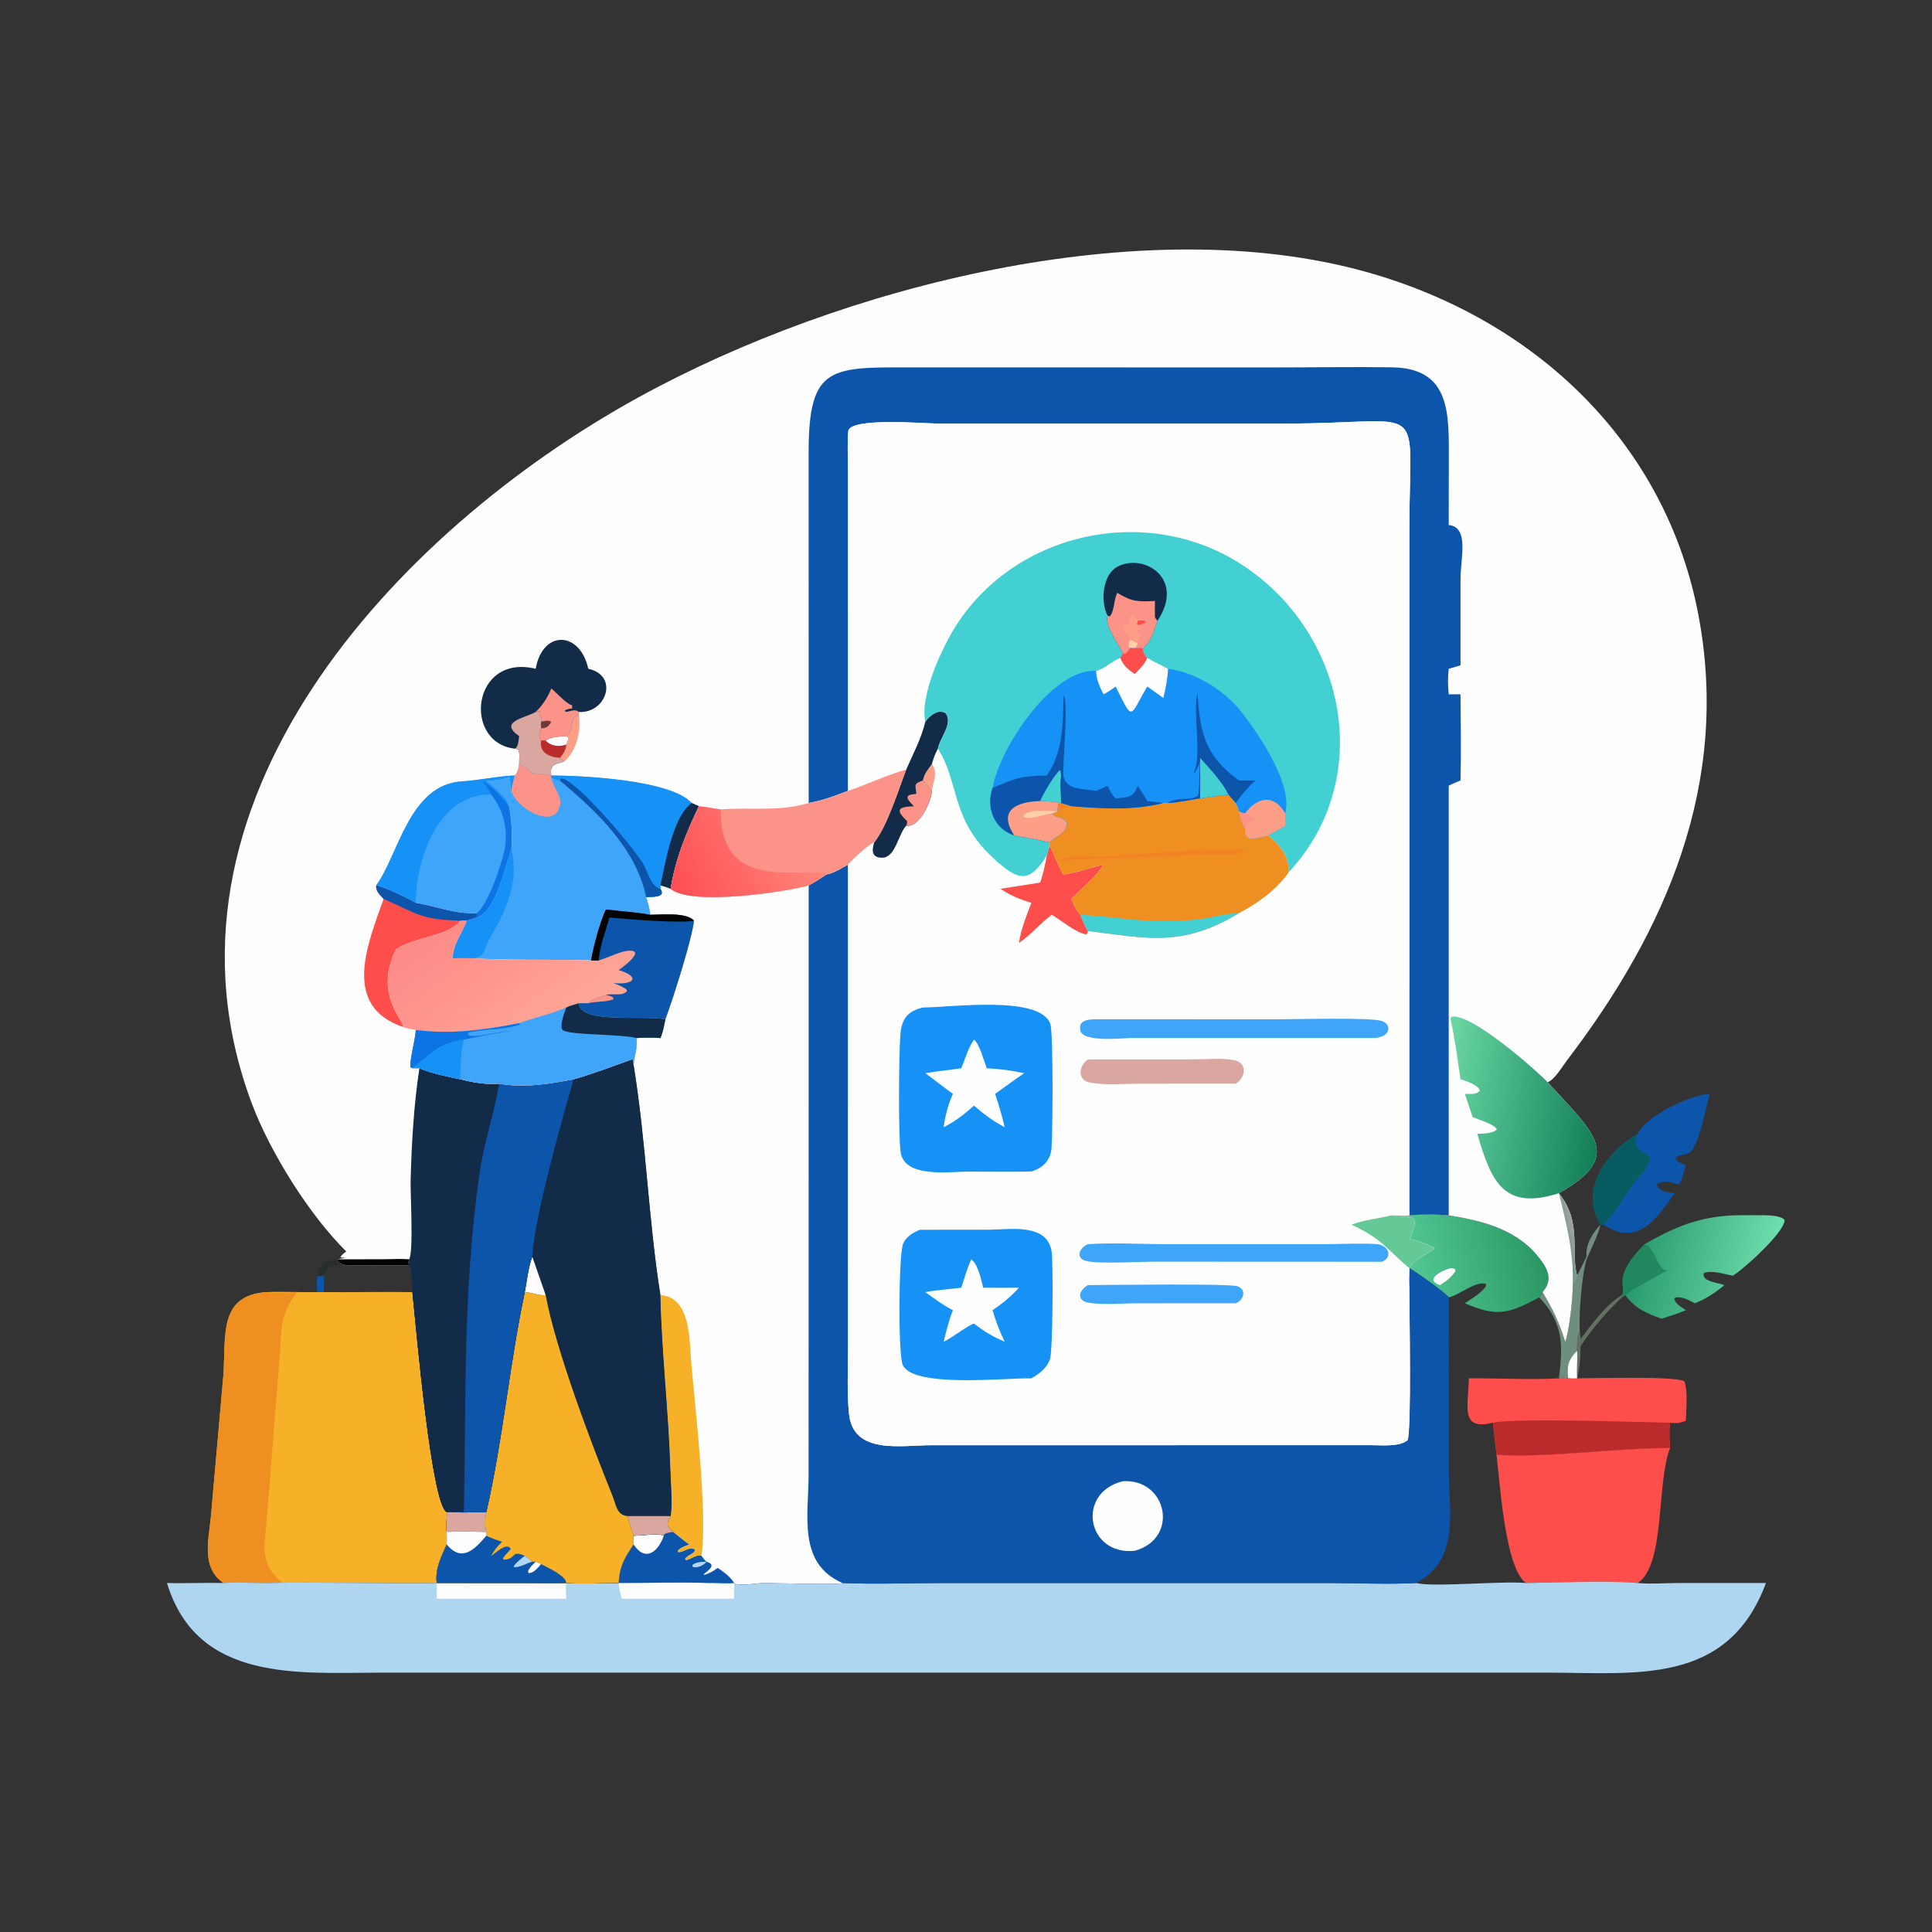
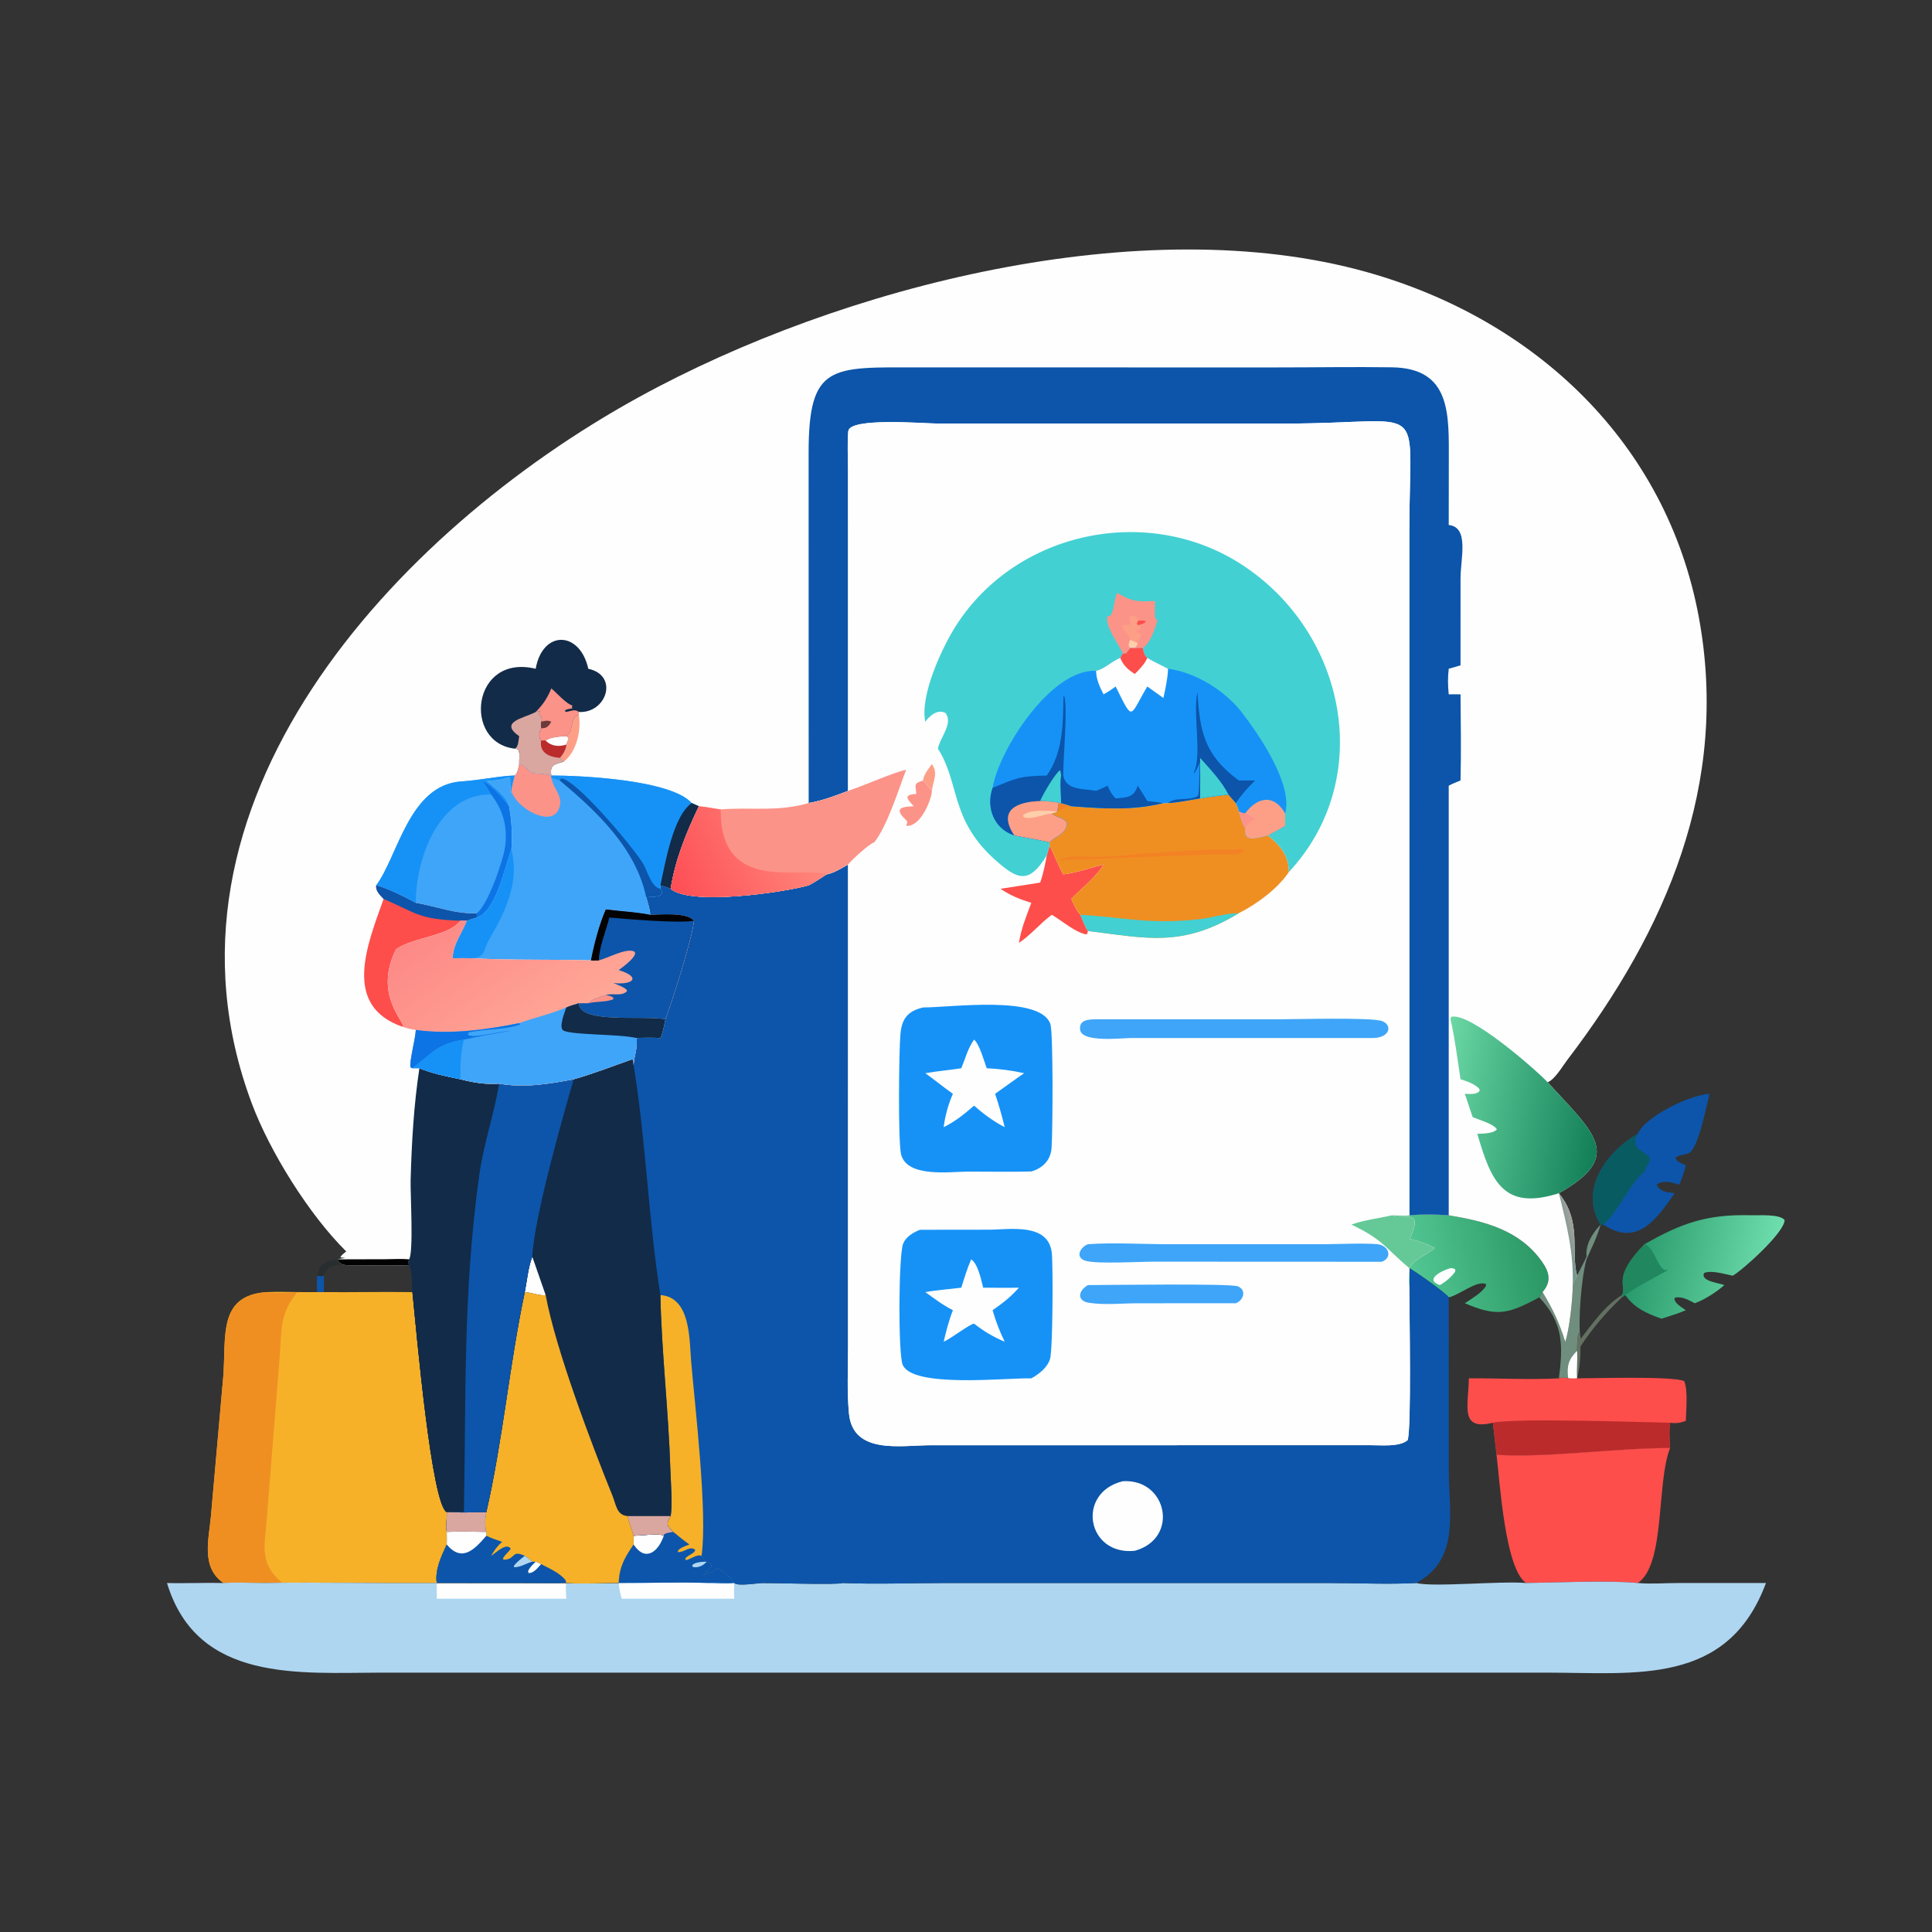
<svg xmlns="http://www.w3.org/2000/svg" width="2177" height="2177">
  <rect width="100%" height="100%" fill="#333333" stroke="none" />
  <path fill="#0C55AA" transform="scale(4.252 4.252)" d="M84.069 338.073C84.747 338.189 85.15 338.267 85.827 338.073C85.849 339.524 85.852 340.971 85.827 342.422L84.069 342.422C83.897 340.928 83.946 339.569 84.069 338.073Z" />
  <path fill="#6F8E7E" transform="scale(4.252 4.252)" d="M424.167 324.529L424.167 324.529C423.334 327.659 421.751 330.765 420.445 333.737L420.445 333.02C420.116 329.75 422.024 326.797 424.167 324.529Z" />
  <path fill="#282E30" transform="scale(4.252 4.252)" d="M89.642 333.737L89.642 333.737L89.5 334.128C90.28 334.917 90.549 335.121 91.752 335.282C88.894 335.269 86.794 334.988 85.827 338.073C85.15 338.267 84.747 338.189 84.069 338.073C84.549 334.773 86.542 334.013 89.642 333.737Z" />
  <path fill="#637062" transform="scale(4.252 4.252)" d="M418.853 354.831C422.12 350.624 425.253 346.066 429.822 343.192L429.822 343.811C425.638 347.741 422.013 351.992 418.853 356.792C418.835 359.785 418.69 362.363 417.936 365.27L417.936 365.27C417.759 362.823 418.108 360.407 417.936 357.983L417.936 356.792C418.043 355.825 417.936 353.786 418.492 353.072L418.47 354.501L418.853 354.831Z" />
  <path fill="#6F8E7E" transform="scale(4.252 4.252)" d="M420.445 333.02L420.445 333.737C419.19 337.977 418.08 350.131 418.853 354.831L418.47 354.501L418.492 353.072C417.936 353.786 418.043 355.825 417.936 356.792L417.936 357.983C418.108 360.407 417.759 362.823 417.936 365.27C417.147 365.376 416.371 365.304 415.578 365.27C414.635 365.084 414.048 365.01 413.116 365.27C414.185 356.808 414.468 350.749 407.917 343.811L408.779 342.422C411.417 346.713 413.32 350.738 414.793 355.57C415.87 352.741 416.844 343.818 416.775 340.559C417.112 339.716 417.546 338.895 417.936 338.073C418.74 336.371 419.666 334.74 420.445 333.02Z" />
  <path fill="#FEFEFE" transform="scale(4.252 4.252)" d="M415.578 365.27C415.232 362.063 415.543 360.384 417.936 357.983C418.108 360.407 417.759 362.823 417.936 365.27C417.147 365.376 416.371 365.304 415.578 365.27Z" />
  <path fill="#0C55AA" transform="scale(4.252 4.252)" d="M434.033 300.478C435.773 296.05 447.702 290.147 453.043 289.871C452.225 293.045 450.174 303.825 447.773 305.447C446.675 306.189 445.134 305.836 444.078 306.798C444.109 307.862 445.933 308.401 446.766 308.812C446.293 310.587 445.786 312.266 445.018 313.941C442.935 313.344 440.907 312.589 438.983 313.941C440.207 316.007 441.596 315.882 443.79 316.215C439.298 322.619 434.061 330.69 424.94 324.529L424.167 324.529L424.167 324.529C418.35 315.374 425.775 305.132 434.033 300.478Z" />
  <path fill="#095B62" transform="scale(4.252 4.252)" d="M424.167 324.529C418.35 315.374 425.775 305.132 434.033 300.478C431.352 305.227 437.764 305.26 437.214 307.449C436.961 308.458 436.096 309.342 435.818 310.45C431.651 313.967 428.919 321.022 424.94 324.529L424.167 324.529L424.167 324.529Z" />
  <defs>
    <linearGradient id="gradient_0" gradientUnits="userSpaceOnUse" x1="434.074" y1="331.111" x2="469.018" y2="338.677">
      <stop offset="0" stop-color="#2A9B6C" />
      <stop offset="1" stop-color="#6FDEAE" />
    </linearGradient>
  </defs>
  <path fill="url(#gradient_0)" transform="scale(4.252 4.252)" d="M435.818 329.722C445.598 324.097 452.578 321.716 464.062 322.058C466.034 322.117 471.542 321.655 472.936 323.31C472.984 326.568 461.729 336.664 459.183 338.073C457.178 337.685 453.464 336.516 451.58 337.367C450.606 339.57 455.652 339.996 456.956 340.559C454.841 342.435 451.808 344.372 449.151 345.373C447.398 344.493 446.058 343.629 444.043 343.819L443.709 344.175C443.882 345.493 445.762 346.506 446.766 347.21C444.676 348.115 442.471 348.767 440.307 349.473C436.445 348.077 433.143 346.691 430.715 343.192L429.822 343.811L429.822 343.192C431.325 340.943 426.904 338.78 435.818 329.722Z" />
  <path fill="#20875F" transform="scale(4.252 4.252)" d="M435.818 329.722C438.419 330.341 439.695 337.436 441.748 336.497L442.029 336.584L441.599 336.816C439.292 338.074 432.205 341.874 430.715 343.192L429.822 343.811L429.822 343.192C431.325 340.943 426.904 338.78 435.818 329.722Z" />
  <path fill="#FD4E4B" transform="scale(4.252 4.252)" d="M413.116 365.27C414.048 365.01 414.635 365.084 415.578 365.27C416.371 365.304 417.147 365.376 417.936 365.27L417.936 365.27C422.235 365.268 443.915 364.632 446.351 366.03C447.355 368.556 446.824 373.733 446.766 376.534C445.313 377.092 444.121 377.266 442.578 377.034C442.284 379.301 442.43 381.468 442.578 383.74C428.278 383.715 409.923 386.404 396.594 385.543L395.626 377.034C386.734 379.257 389.157 372.482 389.26 365.27C397.172 365.198 405.227 365.701 413.116 365.27Z" />
  <path fill="#BB2B2C" transform="scale(4.252 4.252)" d="M395.626 377.034C401.962 375.717 435.039 376.912 442.578 377.034C442.284 379.301 442.43 381.468 442.578 383.74C428.278 383.715 409.923 386.404 396.594 385.543L395.626 377.034Z" />
  <path fill="#FD4E4B" transform="scale(4.252 4.252)" d="M396.594 385.543C409.923 386.404 428.278 383.715 442.578 383.74C438.919 392.967 441.407 414.548 434.033 419.51C425.773 418.744 412.956 419.413 404.433 419.51C398.836 415.819 397.46 392.54 396.594 385.543Z" />
  <defs>
    <linearGradient id="gradient_1" gradientUnits="userSpaceOnUse" x1="408.168" y1="330.094" x2="374.372" y2="337.458">
      <stop offset="0" stop-color="#2B9764" />
      <stop offset="1" stop-color="#52C793" />
    </linearGradient>
  </defs>
  <path fill="url(#gradient_1)" transform="scale(4.252 4.252)" d="M373.48 322.057C377.014 321.773 380.387 321.809 383.922 322.057C393.469 323.643 402.606 325.926 408.57 334.241C410.649 337.141 411.203 339.658 408.779 342.422L407.917 343.811L407.73 343.91C399.509 348.311 396.635 348.958 388.191 345.373C390.068 344.104 392.522 342.746 393.784 340.84L393.804 340.3C391.459 339.149 386.534 343.328 383.922 343.811C383.159 342.643 375.163 337.002 373.48 336.075C374.604 333.733 378.249 332.486 380.231 330.732C378.076 329.579 375.824 328.913 373.48 328.279C373.942 327.492 374.287 326.764 374.546 325.886L374.657 325.502C376.016 320.911 371.606 323.108 368.908 322.057C370.42 321.992 371.998 322.383 373.48 322.057Z" />
  <path fill="#FEFEFE" transform="scale(4.252 4.252)" d="M384.396 336.075C384.964 336.071 385.195 336.101 385.667 336.424L385.622 337.002C384.649 338.425 383.072 339.704 381.581 340.559C377.168 339.035 382.522 336.523 384.396 336.075Z" />
  <path fill="#F6B129" transform="scale(4.252 4.252)" d="M91.752 335.282C97.284 335.284 102.863 335.44 108.39 335.282C109.291 336.281 109.192 340.881 109.3 342.422C110.432 353.663 114.375 398.615 118.391 400.725C118.494 402.472 118.122 404.265 118.391 405.976C118.408 407.082 118.455 408.196 118.391 409.302C116.923 412.53 115.262 415.84 115.746 419.51C100.316 419.664 84.863 419.237 69.437 419.51C66.07 419.471 62.592 419.284 59.236 419.51C53.206 415.423 55.339 407.931 55.892 401.866L59.177 364.662C59.963 354.236 57.733 343.4 70.476 342.422C74.981 342.217 79.552 342.508 84.069 342.422L85.827 342.422C85.852 340.971 85.849 339.524 85.827 338.073C86.794 334.988 88.894 335.269 91.752 335.282ZM91.752 335.282C88.894 335.269 86.794 334.988 85.827 338.073C85.849 339.524 85.852 340.971 85.827 342.422C93.649 342.491 101.482 342.295 109.3 342.422C109.192 340.881 109.291 336.281 108.39 335.282C102.863 335.44 97.284 335.284 91.752 335.282Z" />
  <path fill="#EF8F22" transform="scale(4.252 4.252)" d="M59.236 419.51C53.206 415.423 55.339 407.931 55.892 401.866L59.177 364.662C59.963 354.236 57.733 343.4 70.476 342.422C73.364 342.811 75.899 342.544 78.783 342.422C74.119 348.152 74.667 352.302 74.137 359.362L70.725 402.187C70.201 409.6 68.511 414.221 74.855 419.51C73.048 419.431 71.24 419.301 69.437 419.51C66.07 419.471 62.592 419.284 59.236 419.51Z" />
  <path fill="#AED6F1" transform="scale(4.252 4.252)" d="M178.456 405.976C179.859 407.109 181.247 408.266 182.724 409.302C181.623 409.726 180.528 410.038 179.686 410.9L179.681 411.283C181.361 411.459 182.837 409.457 184.263 410.744C184.007 411.839 182.167 412.07 181.578 413.133L181.84 413.422C183.092 413.179 184.75 411.755 185.914 412.31C186.323 412.893 186.694 413.393 187.236 413.868L187.236 413.868C189.903 414.653 187.968 415.976 186.487 417.184L186.614 417.338C188.072 416.964 189.005 416.356 190.21 415.494C191.897 416.664 193.462 417.736 194.576 419.51C195.488 420.419 200.59 419.547 201.988 419.525C204.924 419.479 222.108 420.035 223.276 419.51C232.212 419.866 241.296 419.507 250.247 419.506L352.396 419.511C359.96 419.513 367.757 419.906 375.299 419.51C379.903 420.678 397.59 418.917 404.433 419.51C412.956 419.413 425.773 418.744 434.033 419.51C437.485 419.833 441.307 419.509 444.798 419.509L467.994 419.51C457.855 446.798 433.437 443.261 409.988 443.263L100.99 443.26C79.438 443.282 52.247 445.972 44.259 419.51C49.247 419.641 54.243 419.386 59.236 419.51C62.592 419.284 66.07 419.471 69.437 419.51C84.863 419.237 100.316 419.664 115.746 419.51L115.746 419.51L138.487 419.523C142.335 419.525 146.224 419.664 150.066 419.51L150.066 419.51C154.653 419.817 159.354 419.498 163.956 419.51L163.956 419.51C164.119 415.208 165.54 412.755 167.914 409.302L167.914 406.992C169.498 406.952 175.064 406.256 175.907 406.992L175.939 406.688C176.607 406.152 177.625 406.11 178.456 405.976Z" />
  <path fill="#FEFEFE" transform="scale(4.252 4.252)" d="M163.956 419.51C171.897 419.534 179.935 419.234 187.865 419.51C190.1 419.886 192.331 419.698 194.576 419.51C194.527 420.906 194.497 422.274 194.576 423.67L164.771 423.67C164.391 422.281 164.048 420.956 163.956 419.51L163.956 419.51Z" />
  <path fill="#FEFEFE" transform="scale(4.252 4.252)" d="M115.746 419.51L138.487 419.523C142.335 419.525 146.224 419.664 150.066 419.51L150.066 419.51C149.82 420.749 150.038 422.388 150.066 423.67L115.746 423.67L115.746 419.51Z" />
  <path fill="#0C55AA" transform="scale(4.252 4.252)" d="M178.456 405.976C179.859 407.109 181.247 408.266 182.724 409.302C181.623 409.726 180.528 410.038 179.686 410.9L179.681 411.283C181.361 411.459 182.837 409.457 184.263 410.744C184.007 411.839 182.167 412.07 181.578 413.133L181.84 413.422C183.092 413.179 184.75 411.755 185.914 412.31C186.323 412.893 186.694 413.393 187.236 413.868L187.236 413.868C189.903 414.653 187.968 415.976 186.487 417.184L186.614 417.338C188.072 416.964 189.005 416.356 190.21 415.494C191.897 416.664 193.462 417.736 194.576 419.51C192.339 419.732 190.103 419.386 187.865 419.51C179.935 419.234 171.897 419.534 163.956 419.51C164.119 415.208 165.54 412.755 167.914 409.302L167.914 406.992C169.498 406.952 175.064 406.256 175.907 406.992L175.939 406.688C176.607 406.152 177.625 406.11 178.456 405.976Z" />
  <path fill="#AED6F1" transform="scale(4.252 4.252)" d="M187.236 413.868C186.46 414.908 184.862 415.601 183.587 415.241L183.452 414.756C184.284 413.946 186.116 413.875 187.236 413.868L187.236 413.868Z" />
  <path fill="#FEFEFE" transform="scale(4.252 4.252)" d="M167.914 406.992C169.498 406.952 175.064 406.256 175.907 406.992C174.525 411.069 171.12 414.146 167.914 409.302L167.914 406.992Z" />
  <path fill="#0C55AA" transform="scale(4.252 4.252)" d="M219.043 231.72C221.022 231.354 222.992 230.07 224.742 229.104L224.738 357.101C224.739 362.872 224.428 368.858 224.987 374.603C226.055 385.588 238.825 382.996 246.594 382.999L363.251 382.987C366.01 382.971 370.936 383.499 373.042 381.639C374.078 378.45 373.48 347.084 373.48 341.241C373.585 339.536 373.494 337.785 373.48 336.075C375.163 337.002 383.159 342.643 383.922 343.811L383.936 389.512C383.942 400.603 387.03 413.268 375.299 419.51C367.757 419.906 359.96 419.513 352.396 419.511L250.247 419.506C241.296 419.507 232.212 419.866 223.276 419.51C222.108 420.035 204.924 419.479 201.988 419.525C200.59 419.547 195.488 420.419 194.576 419.51C193.462 417.736 191.897 416.664 190.21 415.494C189.005 416.356 188.072 416.964 186.614 417.338L186.487 417.184C187.968 415.976 189.903 414.653 187.236 413.868L187.236 413.868C186.694 413.393 186.323 412.893 185.914 412.31C184.75 411.755 183.092 413.179 181.84 413.422L181.578 413.133C182.167 412.07 184.007 411.839 184.263 410.744C182.837 409.457 181.361 411.459 179.681 411.283L179.686 410.9C180.528 410.038 181.623 409.726 182.724 409.302C181.247 408.266 179.859 407.109 178.456 405.976C177.625 406.11 176.607 406.152 175.939 406.688L175.907 406.992C175.064 406.256 169.498 406.952 167.914 406.992L167.914 409.302C165.54 412.755 164.119 415.208 163.956 419.51L163.956 419.51C159.354 419.498 154.653 419.817 150.066 419.51L150.066 419.51C146.224 419.664 142.335 419.525 138.487 419.523L115.746 419.51L115.746 419.51C115.262 415.84 116.923 412.53 118.391 409.302C118.455 408.196 118.408 407.082 118.391 405.976C118.122 404.265 118.494 402.472 118.391 400.725C114.375 398.615 110.432 353.663 109.3 342.422C109.192 340.881 109.291 336.281 108.39 335.282C108.235 334.668 108.235 334.352 108.39 333.737C109.646 332.187 108.725 316.168 108.816 312.822C109.086 302.878 109.648 292.934 111.14 283.091C114.648 284.532 118.303 285.247 122.002 286.017C125.562 286.914 128.605 287.437 132.27 287.183C138.879 288.338 145.51 287.287 152.025 286.017C157.348 284.512 162.386 282.521 167.595 280.698C167.974 281.172 167.878 281.694 167.914 282.289C168.031 279.704 168.984 278.122 168.703 275.083C170.837 274.96 172.871 274.937 175.008 275.083C175.712 273.52 175.988 271.789 176.325 270.118C178.348 264.695 183.359 248.99 183.903 243.999C181.93 241.694 175.168 242.441 172.319 242.426C172.222 240.857 171.675 239.272 171.249 237.76C172.897 237.562 176.557 237.981 175.008 235.535L175.008 234.616C175.911 234.886 176.884 235.108 177.727 235.535C183.011 240.104 207.908 236.45 214.304 234.616C215.942 233.778 217.489 232.707 219.043 231.72Z" />
  <path fill="#FEFEFE" transform="scale(4.252 4.252)" d="M297.551 392.531C309.311 391.803 312.622 407.664 300.744 410.968C288.018 412.318 285.077 395.592 297.551 392.531Z" />
-   <path fill="#FEFEFE" transform="scale(4.252 4.252)" d="M177.727 235.535C183.011 240.104 207.908 236.45 214.304 234.616L214.285 390.929C214.28 401.522 211.314 414.325 223.276 419.51C222.108 420.035 204.924 419.479 201.988 419.525C200.59 419.547 195.488 420.419 194.576 419.51C193.462 417.736 191.897 416.664 190.21 415.494C189.005 416.356 188.072 416.964 186.614 417.338L186.487 417.184C187.968 415.976 189.903 414.653 187.236 413.868L187.236 413.868C186.694 413.393 186.323 412.893 185.914 412.31C184.75 411.755 183.092 413.179 181.84 413.422L181.578 413.133C182.167 412.07 184.007 411.839 184.263 410.744C182.837 409.457 181.361 411.459 179.681 411.283L179.686 410.9C180.528 410.038 181.623 409.726 182.724 409.302C181.247 408.266 179.859 407.109 178.456 405.976C176.686 404.375 176.447 403.832 177.727 401.768C178.267 398.758 177.743 392.566 177.643 389.278C177.176 373.956 175.302 358.182 175.008 343.192C171.846 323.338 171.225 302.661 167.914 282.289C168.031 279.704 168.984 278.122 168.703 275.083C170.837 274.96 172.871 274.937 175.008 275.083C175.712 273.52 175.988 271.789 176.325 270.118C178.348 264.695 183.359 248.99 183.903 243.999C181.93 241.694 175.168 242.441 172.319 242.426C172.222 240.857 171.675 239.272 171.249 237.76C172.897 237.562 176.557 237.981 175.008 235.535L175.008 234.616C175.911 234.886 176.884 235.108 177.727 235.535Z" />
  <path fill="#F6B129" transform="scale(4.252 4.252)" d="M175.008 343.192C183.095 343.783 182.671 355.026 183.156 360.76C184.164 372.658 187.55 401.14 185.914 412.31C184.75 411.755 183.092 413.179 181.84 413.422L181.578 413.133C182.167 412.07 184.007 411.839 184.263 410.744C182.837 409.457 181.361 411.459 179.681 411.283L179.686 410.9C180.528 410.038 181.623 409.726 182.724 409.302C181.247 408.266 179.859 407.109 178.456 405.976C176.686 404.375 176.447 403.832 177.727 401.768C178.267 398.758 177.743 392.566 177.643 389.278C177.176 373.956 175.302 358.182 175.008 343.192Z" />
  <path fill="#122B48" transform="scale(4.252 4.252)" d="M152.025 286.017C157.348 284.512 162.386 282.521 167.595 280.698C167.974 281.172 167.878 281.694 167.914 282.289C171.225 302.661 171.846 323.338 175.008 343.192C175.302 358.182 177.176 373.956 177.643 389.278C177.743 392.566 178.267 398.758 177.727 401.768C176.447 403.832 176.686 404.375 178.456 405.976C177.625 406.11 176.607 406.152 175.939 406.688L175.907 406.992C175.064 406.256 169.498 406.952 167.914 406.992L167.914 409.302C165.54 412.755 164.119 415.208 163.956 419.51L163.956 419.51C159.354 419.498 154.653 419.817 150.066 419.51L150.066 419.51C146.224 419.664 142.335 419.525 138.487 419.523L115.746 419.51L115.746 419.51C115.262 415.84 116.923 412.53 118.391 409.302C118.455 408.196 118.408 407.082 118.391 405.976C118.122 404.265 118.494 402.472 118.391 400.725C114.375 398.615 110.432 353.663 109.3 342.422C109.192 340.881 109.291 336.281 108.39 335.282C108.235 334.668 108.235 334.352 108.39 333.737C109.646 332.187 108.725 316.168 108.816 312.822C109.086 302.878 109.648 292.934 111.14 283.091C114.648 284.532 118.303 285.247 122.002 286.017C125.562 286.914 128.605 287.437 132.27 287.183C138.879 288.338 145.51 287.287 152.025 286.017Z" />
  <path fill="#FEFEFE" transform="scale(4.252 4.252)" d="M141.06 333.02L144.6 343.192C143.147 343.493 140.734 342.464 139.063 342.422C139.653 339.463 139.968 335.797 141.06 333.02Z" />
  <path fill="#DAA6A0" transform="scale(4.252 4.252)" d="M166.317 401.768L177.727 401.768C176.447 403.832 176.686 404.375 178.456 405.976C177.625 406.11 176.607 406.152 175.939 406.688L175.907 406.992C175.064 406.256 169.498 406.952 167.914 406.992C167.327 405.26 166.755 403.544 166.317 401.768Z" />
  <path fill="#F6B129" transform="scale(4.252 4.252)" d="M128.879 400.725C133.282 381.461 134.989 361.713 139.063 342.422C140.734 342.464 143.147 343.493 144.6 343.192C147.231 357.564 156.894 383.028 162.303 396.362C163.266 398.737 163.412 401.555 166.317 401.768C166.755 403.544 167.327 405.26 167.914 406.992L167.914 409.302C165.54 412.755 164.119 415.208 163.956 419.51L163.956 419.51C159.354 419.498 154.653 419.817 150.066 419.51L150.066 419.51C146.224 419.664 142.335 419.525 138.487 419.523L115.746 419.51L115.746 419.51C115.262 415.84 116.923 412.53 118.391 409.302C118.455 408.196 118.408 407.082 118.391 405.976C118.122 404.265 118.494 402.472 118.391 400.725L119.962 400.725C122.923 400.913 125.912 400.721 128.879 400.725Z" />
  <path fill="#0C55AA" transform="scale(4.252 4.252)" d="M118.391 400.725L119.962 400.725C122.923 400.913 125.912 400.721 128.879 400.725C128.534 402.595 128.441 404.089 128.879 405.976L128.879 406.992C130.236 407.645 131.66 408.11 133.081 408.601C131.822 409.674 130.965 410.883 130.146 412.31C131.287 411.632 134.235 408.625 135.335 410.423C135.121 411.123 131.656 413.794 134.294 413.257C136.629 412.781 135.754 410.776 139.063 412.31C139.733 412.822 140.416 413.324 141.06 413.868L141.959 413.868L143.385 414.498C145.62 415.673 148.238 416.763 149.871 418.741L150.066 419.51C146.224 419.664 142.335 419.525 138.487 419.523L115.746 419.51L115.746 419.51C115.262 415.84 116.923 412.53 118.391 409.302C118.455 408.196 118.408 407.082 118.391 405.976C118.122 404.265 118.494 402.472 118.391 400.725Z" />
  <path fill="#FEFEFE" transform="scale(4.252 4.252)" d="M141.959 413.868L143.385 414.498C142.59 415.406 141.407 416.99 140.045 416.854L139.951 416.365C140.371 415.328 141.181 414.645 141.959 413.868Z" />
  <path fill="#AED6F1" transform="scale(4.252 4.252)" d="M139.063 412.31C139.733 412.822 140.416 413.324 141.06 413.868C139.527 414.245 137.756 415.449 136.195 415.308L136.186 414.973C136.972 413.904 138.037 413.137 139.063 412.31Z" />
  <path fill="#FEFEFE" transform="scale(4.252 4.252)" d="M118.391 405.976C121.876 405.766 125.389 405.913 128.879 405.976L128.879 406.992C125.674 410.737 122.37 414.087 118.391 409.302C118.455 408.196 118.408 407.082 118.391 405.976Z" />
  <path fill="#DAA6A0" transform="scale(4.252 4.252)" d="M118.391 400.725L119.962 400.725C122.923 400.913 125.912 400.721 128.879 400.725C128.534 402.595 128.441 404.089 128.879 405.976C125.389 405.913 121.876 405.766 118.391 405.976C118.122 404.265 118.494 402.472 118.391 400.725Z" />
  <path fill="#122B48" transform="scale(4.252 4.252)" d="M111.14 283.091C114.648 284.532 118.303 285.247 122.002 286.017C125.562 286.914 128.605 287.437 132.27 287.183C138.879 288.338 145.51 287.287 152.025 286.017C149.116 296.094 141.55 322.649 141.06 333.02C139.968 335.797 139.653 339.463 139.063 342.422C134.989 361.713 133.282 381.461 128.879 400.725C125.912 400.721 122.923 400.913 119.962 400.725L118.391 400.725C114.375 398.615 110.432 353.663 109.3 342.422C109.192 340.881 109.291 336.281 108.39 335.282C108.235 334.668 108.235 334.352 108.39 333.737C109.646 332.187 108.725 316.168 108.816 312.822C109.086 302.878 109.648 292.934 111.14 283.091Z" />
  <path fill="#0C55AA" transform="scale(4.252 4.252)" d="M132.27 287.183C138.879 288.338 145.51 287.287 152.025 286.017C149.116 296.094 141.55 322.649 141.06 333.02C139.968 335.797 139.653 339.463 139.063 342.422C134.989 361.713 133.282 381.461 128.879 400.725C125.912 400.721 122.923 400.913 119.962 400.725C120.938 400.614 121.952 400.697 122.933 400.725C123.537 369.923 122.656 342.576 127.016 311.381C128.153 303.248 130.814 295.641 132.195 287.631L132.27 287.183Z" />
  <path fill="#FEFEFE" transform="scale(4.252 4.252)" d="M91.752 331.638C81.836 321.838 71.494 305.139 66.745 292.46C37.103 213.324 104.776 140.731 169.197 105.301C223.148 75.629 303.056 55.511 362.202 72.1C406.936 84.647 441.652 117.445 450.186 163.476C458.39 207.723 441.579 246.511 415.354 280.876C414.109 282.508 412.004 286.132 410.138 286.804C422.287 300.182 430.668 306.311 413.116 316.215C419.331 323.932 416.166 331.252 417.936 338.073C417.546 338.895 417.112 339.716 416.775 340.559C416.844 343.818 415.87 352.741 414.793 355.57C413.32 350.738 411.417 346.713 408.779 342.422C411.203 339.658 410.649 337.141 408.57 334.241C402.606 325.926 393.469 323.643 383.922 322.057C380.387 321.809 377.014 321.773 373.48 322.057C371.998 322.383 370.42 321.992 368.908 322.057C371.606 323.108 376.016 320.911 374.657 325.502L374.546 325.886C374.287 326.764 373.942 327.492 373.48 328.279C375.824 328.913 378.076 329.579 380.231 330.732C378.249 332.486 374.604 333.733 373.48 336.075C373.494 337.785 373.585 339.536 373.48 341.241C373.48 347.084 374.078 378.45 373.042 381.639C370.936 383.499 366.01 382.971 363.251 382.987L246.594 382.999C238.825 382.996 226.055 385.588 224.987 374.603C224.428 368.858 224.739 362.872 224.738 357.101L224.742 229.104C222.992 230.07 221.022 231.354 219.043 231.72C217.489 232.707 215.942 233.778 214.304 234.616C207.908 236.45 183.011 240.104 177.727 235.535C176.884 235.108 175.911 234.886 175.008 234.616L175.008 235.535C176.557 237.981 172.897 237.562 171.249 237.76C171.675 239.272 172.222 240.857 172.319 242.426C175.168 242.441 181.93 241.694 183.903 243.999C183.359 248.99 178.348 264.695 176.325 270.118C175.988 271.789 175.712 273.52 175.008 275.083C172.871 274.937 170.837 274.96 168.703 275.083C168.984 278.122 168.031 279.704 167.914 282.289C167.878 281.694 167.974 281.172 167.595 280.698C162.386 282.521 157.348 284.512 152.025 286.017C145.51 287.287 138.879 288.338 132.27 287.183C128.605 287.437 125.562 286.914 122.002 286.017C118.303 285.247 114.648 284.532 111.14 283.091C109.648 292.934 109.086 302.878 108.816 312.822C108.725 316.168 109.646 332.187 108.39 333.737C108.235 334.352 108.235 334.668 108.39 335.282C102.863 335.44 97.284 335.284 91.752 335.282C90.549 335.121 90.28 334.917 89.5 334.128L89.642 333.737L89.642 333.737C90.277 333.494 90.851 333.456 91.52 333.383L90.226 333.201C90.35 332.671 91.316 332.02 91.752 331.638Z" />
  <path fill="#FD9F87" transform="scale(4.252 4.252)" d="M153.4 189.377C154.056 193.529 152.883 199.12 149.41 201.866L148.344 200.84C149.205 199.923 150.011 198.583 150.066 197.308L150.686 195.648C150.274 195.072 150.08 195.209 149.41 195.092C151.661 194.776 151.24 192.614 151.896 190.857L152.025 190.521L152.101 190.157L153.4 189.377Z" />
  <path fill="#030203" transform="scale(4.252 4.252)" d="M89.642 333.737L102.16 333.704C104.198 333.699 106.369 333.533 108.39 333.737C108.235 334.352 108.235 334.668 108.39 335.282C102.863 335.44 97.284 335.284 91.752 335.282C90.549 335.121 90.28 334.917 89.5 334.128L89.642 333.737Z" />
  <defs>
    <linearGradient id="gradient_2" gradientUnits="userSpaceOnUse" x1="414.973" y1="328.18" x2="416.888" y2="327.736">
      <stop offset="0" stop-color="#73968E" />
      <stop offset="1" stop-color="#9CA09B" />
    </linearGradient>
  </defs>
  <path fill="url(#gradient_2)" transform="scale(4.252 4.252)" d="M413.116 316.215L413.116 316.215C419.331 323.932 416.166 331.252 417.936 338.073C417.546 338.895 417.112 339.716 416.775 340.559C417.111 332.071 415.135 324.357 413.116 316.215Z" />
  <path fill="#FD4E4B" transform="scale(4.252 4.252)" d="M99.702 234.616C101.975 235.041 107.967 237.986 110.197 239.258C115.532 240.165 120.869 242.323 126.351 242L126.351 243.156C125.471 243.427 124.576 243.675 123.714 243.999L122.002 243.999C118.752 248.189 109.87 248.211 104.937 251.561C98.896 263.729 107.414 270.758 106.81 272.153C90.566 266.614 97.298 250.485 101.656 238.23C100.723 237.19 99.475 236.147 99.702 234.616Z" />
  <path fill="#0C55AA" transform="scale(4.252 4.252)" d="M99.702 234.616C101.975 235.041 107.967 237.986 110.197 239.258C115.532 240.165 120.869 242.323 126.351 242L126.351 243.156C125.471 243.427 124.576 243.675 123.714 243.999L122.002 243.999C111.241 243.646 110.585 242.125 102.118 238.428L101.656 238.23C100.723 237.19 99.475 236.147 99.702 234.616Z" />
  <path fill="#122B48" transform="scale(4.252 4.252)" d="M141.959 177.227C143.801 166.865 153.69 167.154 155.901 177.227C164.106 179.002 160.711 189.101 153.4 188.678L153.4 189.377L152.101 190.157L152.025 190.521L151.896 190.857C151.24 192.614 151.661 194.776 149.41 195.092C150.08 195.209 150.274 195.072 150.686 195.648L150.066 197.308C150.011 198.583 149.205 199.923 148.344 200.84L149.41 201.866C146.925 202.52 145.63 202.694 146.107 205.522C144.431 205.12 142.775 205.043 141.06 204.95C139.971 204.282 138.784 202.733 137.586 202.492C137.519 201.259 137.906 199.681 137.287 198.571L136.421 198.4C122.587 196.845 124.969 173.126 141.959 177.227Z" />
  <path fill="#FC9388" transform="scale(4.252 4.252)" d="M146.107 182.435C147.488 183.582 150.086 186.556 151.698 186.971L151.516 187.487L151.852 187.648L151.679 187.716L151.546 187.55L151.585 187.73C150.929 187.856 150.144 187.892 149.641 188.364L149.955 188.647C151.194 188.561 152.28 187.77 153.4 188.678L153.4 189.377L152.101 190.157L152.025 190.521L151.896 190.857C151.24 192.614 151.661 194.776 149.41 195.092C147.809 195.287 145.991 195.347 144.6 196.241L143.385 196.241C142.603 195.051 142.94 194.311 143.385 193.012C143.325 192.399 143.336 191.864 143.385 191.254C144.141 189.932 142.095 189.349 143.256 188.363L141.959 188.678C143.906 186.751 145.079 184.937 146.107 182.435Z" />
  <path fill="#6D3A3A" transform="scale(4.252 4.252)" d="M143.385 191.254C144.428 191.023 145.089 190.814 146.107 191.254C145.296 192.602 144.922 192.962 143.385 193.012C143.325 192.399 143.336 191.864 143.385 191.254Z" />
  <path fill="#DAA6A0" transform="scale(4.252 4.252)" d="M141.959 188.678L143.256 188.363C142.095 189.349 144.141 189.932 143.385 191.254C143.336 191.864 143.325 192.399 143.385 193.012C142.94 194.311 142.603 195.051 143.385 196.241L144.6 196.241C145.991 195.347 147.809 195.287 149.41 195.092C150.08 195.209 150.274 195.072 150.686 195.648L150.066 197.308C150.011 198.583 149.205 199.923 148.344 200.84L149.41 201.866C146.925 202.52 145.63 202.694 146.107 205.522C144.431 205.12 142.775 205.043 141.06 204.95C139.971 204.282 138.784 202.733 137.586 202.492C137.519 201.259 137.906 199.681 137.287 198.571L136.421 198.4C137.442 197.961 137.395 196.031 137.586 195.092C132.182 191.362 138.628 190.353 141.575 188.874L141.959 188.678Z" />
  <path fill="#BB2B2C" transform="scale(4.252 4.252)" d="M149.41 195.092C150.08 195.209 150.274 195.072 150.686 195.648L150.066 197.308C150.011 198.583 149.205 199.923 148.344 200.84C145.441 200.592 142.93 199.48 143.385 196.241L144.6 196.241C145.991 195.347 147.809 195.287 149.41 195.092Z" />
  <path fill="#FEFEFE" transform="scale(4.252 4.252)" d="M149.41 195.092C150.08 195.209 150.274 195.072 150.686 195.648L150.066 197.308C148.132 197.97 146.066 197.781 144.6 196.241C145.991 195.347 147.809 195.287 149.41 195.092Z" />
  <path fill="#3FA5F8" transform="scale(4.252 4.252)" d="M99.702 234.616C105.485 226.919 108.381 207.937 122.338 207.082C126.966 206.798 132.892 205.554 136.421 205.522C136.079 206.871 135.72 208.208 135.516 209.587L135.478 209.957C135.434 210.426 135.429 210.238 135.477 210.618L135.601 210.582L135.451 211.385C134.689 202.846 136.9 207.196 128.879 206.827C130.749 208.522 134.442 211.068 134.911 213.664C135.545 217.276 135.853 221.405 135.516 225.08C133.88 229.544 131.369 241.705 126.351 243.156L126.351 242C120.869 242.323 115.532 240.165 110.197 239.258C107.967 237.986 101.975 235.041 99.702 234.616Z" />
  <path fill="#0D74E5" transform="scale(4.252 4.252)" d="M127.76 206.827C130.468 208.255 133.075 211.219 134.911 213.664C135.545 217.276 135.853 221.405 135.516 225.08C133.88 229.544 131.369 241.705 126.351 243.156L126.351 242C129.27 239.917 133.403 227.936 133.875 224.244C134.537 219.064 133.322 214.663 130.146 210.551C129.395 209.272 128.607 208.045 127.76 206.827Z" />
  <path fill="#1692F7" transform="scale(4.252 4.252)" d="M99.702 234.616C105.485 226.919 108.381 207.937 122.338 207.082C126.966 206.798 132.892 205.554 136.421 205.522C136.079 206.871 135.72 208.208 135.516 209.587L135.478 209.957C135.434 210.426 135.429 210.238 135.477 210.618L135.601 210.582L135.451 211.385C134.689 202.846 136.9 207.196 128.879 206.827C130.749 208.522 134.442 211.068 134.911 213.664C133.075 211.219 130.468 208.255 127.76 206.827C128.607 208.045 129.395 209.272 130.146 210.551C116.166 210.225 110.113 227.953 110.197 239.258C107.967 237.986 101.975 235.041 99.702 234.616Z" />
  <defs>
    <linearGradient id="gradient_3" gradientUnits="userSpaceOnUse" x1="423.954" y1="298.545" x2="381.392" y2="291.224">
      <stop offset="0" stop-color="#127F58" />
      <stop offset="1" stop-color="#69D6A3" />
    </linearGradient>
  </defs>
  <path fill="url(#gradient_3)" transform="scale(4.252 4.252)" d="M384.396 270.118L384.576 269.471C389.532 268.116 407.01 283.508 410.138 286.804C422.287 300.182 430.668 306.311 413.116 316.215L413.116 316.215L412.631 316.364C398.383 320.717 395.134 312.985 391.499 300.478C393.002 300.387 395.622 300.449 396.69 299.291C395.798 297.788 391.95 296.787 390.258 296.03L388.191 289.871C389.488 289.876 391.354 290.209 392.162 288.989L391.919 288.402C390.418 287.09 388.914 286.608 387.049 286.017C386.218 280.666 385.614 275.417 384.396 270.118Z" />
  <path fill="#3FA5F8" transform="scale(4.252 4.252)" d="M137.586 202.492C138.784 202.733 139.971 204.282 141.06 204.95C142.775 205.043 144.431 205.12 146.107 205.522L146.107 205.522C153.784 205.513 177.814 206.628 183.293 212.815L185.212 213.664C181.78 220.851 179.017 227.625 177.727 235.535C176.884 235.108 175.911 234.886 175.008 234.616L175.008 235.535C176.557 237.981 172.897 237.562 171.249 237.76C171.675 239.272 172.222 240.857 172.319 242.426C168.432 241.67 164.472 241.502 160.551 241.007C158.88 244.688 157.331 250.564 156.613 254.502C146.056 254.202 135.692 254.523 124.913 253.946C123.26 253.911 121.616 253.912 119.962 253.946C120.136 250.084 122.214 247.764 123.587 244.321L123.714 243.999C124.576 243.675 125.471 243.427 126.351 243.156C131.369 241.705 133.88 229.544 135.516 225.08C135.853 221.405 135.545 217.276 134.911 213.664C134.442 211.068 130.749 208.522 128.879 206.827C136.9 207.196 134.689 202.846 135.451 211.385L135.601 210.582L135.477 210.618C135.429 210.238 135.434 210.426 135.478 209.957L135.516 209.587C135.72 208.208 136.079 206.871 136.421 205.522C137.222 204.748 137.349 203.538 137.586 202.492Z" />
  <path fill="#FC9388" transform="scale(4.252 4.252)" d="M137.586 202.492C138.784 202.733 139.971 204.282 141.06 204.95C142.775 205.043 144.431 205.12 146.107 205.522L146.107 205.522L146.107 206.106C146.669 209.299 149.739 211.276 147.903 214.782C145.629 219.126 136.714 214.026 135.516 209.587C135.72 208.208 136.079 206.871 136.421 205.522C137.222 204.748 137.349 203.538 137.586 202.492Z" />
  <path fill="#1692F7" transform="scale(4.252 4.252)" d="M135.516 225.08C137.721 233.615 134.043 241.482 129.774 248.706C127.894 251.887 128.818 253.787 124.913 253.946C123.26 253.911 121.616 253.912 119.962 253.946C120.136 250.084 122.214 247.764 123.587 244.321L123.714 243.999C124.576 243.675 125.471 243.427 126.351 243.156C131.369 241.705 133.88 229.544 135.516 225.08Z" />
  <path fill="#1692F7" transform="scale(4.252 4.252)" d="M146.107 205.522C153.784 205.513 177.814 206.628 183.293 212.815L185.212 213.664C181.78 220.851 179.017 227.625 177.727 235.535C176.884 235.108 175.911 234.886 175.008 234.616L175.008 235.535C176.557 237.981 172.897 237.562 171.249 237.76C168.548 224.798 158.121 214.962 148.344 206.827C147.584 206.726 146.828 206.374 146.107 206.106L146.107 205.522Z" />
  <path fill="#122B48" transform="scale(4.252 4.252)" d="M183.293 212.815L185.212 213.664C181.78 220.851 179.017 227.625 177.727 235.535C176.884 235.108 175.911 234.886 175.008 234.616C176.314 228.724 178.317 216.361 183.293 212.815Z" />
  <path fill="#0C55AA" transform="scale(4.252 4.252)" d="M148.344 206.827L148.707 206.274C152.518 206.475 166.885 223.401 170.266 228.603C171.476 230.465 172.52 235.115 175.008 235.535C176.557 237.981 172.897 237.562 171.249 237.76C168.548 224.798 158.121 214.962 148.344 206.827Z" />
  <defs>
    <linearGradient id="gradient_4" gradientUnits="userSpaceOnUse" x1="121.743" y1="240.016" x2="146.877" y2="275.564">
      <stop offset="0" stop-color="#FD8986" />
      <stop offset="1" stop-color="#FFA897" />
    </linearGradient>
  </defs>
  <path fill="url(#gradient_4)" transform="scale(4.252 4.252)" d="M160.551 241.007C164.472 241.502 168.432 241.67 172.319 242.426C175.168 242.441 181.93 241.694 183.903 243.999C183.359 248.99 178.348 264.695 176.325 270.118C175.988 271.789 175.712 273.52 175.008 275.083C172.871 274.937 170.837 274.96 168.703 275.083C168.984 278.122 168.031 279.704 167.914 282.289C167.878 281.694 167.974 281.172 167.595 280.698C162.386 282.521 157.348 284.512 152.025 286.017C145.51 287.287 138.879 288.338 132.27 287.183C128.605 287.437 125.562 286.914 122.002 286.017C118.303 285.247 114.648 284.532 111.14 283.091L109.3 283.091L108.776 282.836C108.458 281.267 110.111 275.314 110.197 272.948C109.013 272.77 107.942 272.566 106.81 272.153C107.414 270.758 98.896 263.729 104.937 251.561C109.87 248.211 118.752 248.189 122.002 243.999L123.714 243.999L123.587 244.321C122.214 247.764 120.136 250.084 119.962 253.946C121.616 253.912 123.26 253.911 124.913 253.946C135.692 254.523 146.056 254.202 156.613 254.502C157.331 250.564 158.88 244.688 160.551 241.007Z" />
  <path fill="#0C55AA" transform="scale(4.252 4.252)" d="M160.551 241.007C164.472 241.502 168.432 241.67 172.319 242.426C175.168 242.441 181.93 241.694 183.903 243.999C183.359 248.99 178.348 264.695 176.325 270.118C170.176 269.024 153.489 271.384 153.4 265.873L155.901 265.873C156.757 264.746 159.201 264.2 160.551 263.718C162.394 263.057 164.575 264.173 166.142 262.698L166.068 262.29C165.069 261.443 163.755 261.02 162.557 260.517C167.987 261.078 169.888 258.885 163.956 257.077C164.693 256.574 169.912 252.769 167.815 252.055C165.709 251.338 160.945 253.923 158.706 254.502C158.009 254.531 157.308 254.589 156.613 254.502C157.331 250.564 158.88 244.688 160.551 241.007Z" />
  <path fill="#FC9388" transform="scale(4.252 4.252)" d="M155.901 265.873C156.757 264.746 159.201 264.2 160.551 263.718C161.307 263.861 162.029 263.9 162.59 264.477L162.446 264.861C160.402 265.621 158.043 265.312 155.901 265.873Z" />
  <path fill="#030203" transform="scale(4.252 4.252)" d="M160.551 241.007C164.472 241.502 168.432 241.67 172.319 242.426C175.168 242.441 181.93 241.694 183.903 243.999C179.875 244.745 166.141 243.557 161.484 243.156C160.672 246.403 158.691 251.299 158.706 254.502C158.009 254.531 157.308 254.589 156.613 254.502C157.331 250.564 158.88 244.688 160.551 241.007Z" />
  <path fill="#3FA5F8" transform="scale(4.252 4.252)" d="M150.066 266.991C151.111 266.497 152.296 266.213 153.4 265.873C153.489 271.384 170.176 269.024 176.325 270.118C175.988 271.789 175.712 273.52 175.008 275.083C172.871 274.937 170.837 274.96 168.703 275.083C168.984 278.122 168.031 279.704 167.914 282.289C167.878 281.694 167.974 281.172 167.595 280.698C162.386 282.521 157.348 284.512 152.025 286.017C145.51 287.287 138.879 288.338 132.27 287.183C128.605 287.437 125.562 286.914 122.002 286.017C118.303 285.247 114.648 284.532 111.14 283.091L109.3 283.091L108.776 282.836C108.458 281.267 110.111 275.314 110.197 272.948C119.13 274.19 128.791 272.943 137.586 271.139C141.749 269.619 145.692 268.841 150.066 266.991Z" />
  <path fill="#0D74E5" transform="scale(4.252 4.252)" d="M110.197 272.948C119.13 274.19 128.791 272.943 137.586 271.139L137.869 271.487C133.554 273.06 128.44 272.569 123.969 273.679L124.392 273.981L123.887 274.021C124.637 275.518 131.93 273.305 135.266 273.203C131.145 273.865 127.01 274.619 122.933 275.512C115.808 276.692 114.758 278.959 109.3 283.091L108.776 282.836C108.458 281.267 110.111 275.314 110.197 272.948Z" />
  <path fill="#1692F7" transform="scale(4.252 4.252)" d="M109.3 283.091C114.758 278.959 115.808 276.692 122.933 275.512C122.077 278.853 121.967 282.577 122.002 286.017C118.303 285.247 114.648 284.532 111.14 283.091L109.3 283.091Z" />
  <path fill="#122B48" transform="scale(4.252 4.252)" d="M150.066 266.991C151.111 266.497 152.296 266.213 153.4 265.873C153.489 271.384 170.176 269.024 176.325 270.118C175.988 271.789 175.712 273.52 175.008 275.083C172.871 274.937 170.837 274.96 168.703 275.083C163.866 273.993 152.178 274.339 149.398 273.151C147.859 272.494 149.727 268.062 150.066 266.991Z" />
  <path fill="#0C55AA" transform="scale(4.252 4.252)" d="M214.304 212.815L214.289 120.058C214.274 96.387 220.264 97.335 243.221 97.365L338.382 97.369C348.542 97.371 358.725 97.192 368.882 97.341C384.629 97.572 383.955 109.866 383.947 122.204L383.922 139.131C389.423 139.7 387.053 147.963 387.051 153.315L387.049 176.321L383.922 177.227C383.655 179.554 383.691 181.679 383.922 184.004C384.963 184 386.009 183.972 387.049 184.004C387.117 191.587 387.235 199.247 387.049 206.827C386.015 207.273 384.91 207.673 383.922 208.208L383.922 270.118L383.922 322.057C380.387 321.809 377.014 321.773 373.48 322.057L373.482 140.727C373.482 104.927 379.046 112.247 340.801 112.245L248.241 112.237C244.947 112.235 225.152 110.559 224.803 114.26C224.494 117.544 224.735 121.042 224.735 124.347L224.742 209.587C221.307 210.923 217.957 212.191 214.304 212.815Z" />
  <path fill="#FEFEFE" transform="scale(4.252 4.252)" d="M224.742 209.587L224.735 124.347C224.735 121.042 224.494 117.544 224.803 114.26C225.152 110.559 244.947 112.235 248.241 112.237L340.801 112.245C379.046 112.247 373.482 104.927 373.482 140.727L373.48 322.057C371.998 322.383 370.42 321.992 368.908 322.057C371.606 323.108 376.016 320.911 374.657 325.502L374.546 325.886C374.287 326.764 373.942 327.492 373.48 328.279C375.824 328.913 378.076 329.579 380.231 330.732C378.249 332.486 374.604 333.733 373.48 336.075C373.494 337.785 373.585 339.536 373.48 341.241C373.48 347.084 374.078 378.45 373.042 381.639C370.936 383.499 366.01 382.971 363.251 382.987L246.594 382.999C238.825 382.996 226.055 385.588 224.987 374.603C224.428 368.858 224.739 362.872 224.738 357.101L224.742 229.104C222.992 230.07 221.022 231.354 219.043 231.72C217.489 232.707 215.942 233.778 214.304 234.616C207.908 236.45 183.011 240.104 177.727 235.535C179.017 227.625 181.78 220.851 185.212 213.664C187.169 213.81 189.05 214.282 190.989 214.498C198.952 213.863 206.243 215.184 214.304 212.815C217.957 212.191 221.307 210.923 224.742 209.587Z" />
  <path fill="#FD9F87" transform="scale(4.252 4.252)" d="M246.956 202.492C248.73 204.924 247.231 207.034 246.956 209.587L244.608 206.827C244.847 205.173 245.993 203.802 246.956 202.492Z" />
  <path fill="#64C996" transform="scale(4.252 4.252)" d="M368.908 322.057C371.606 323.108 376.016 320.911 374.657 325.502L374.546 325.886C374.287 326.764 373.942 327.492 373.48 328.279C375.824 328.913 378.076 329.579 380.231 330.732C378.249 332.486 374.604 333.733 373.48 336.075C373.494 337.785 373.585 339.536 373.48 341.241C373.259 339.579 373.441 337.756 373.48 336.075C367.011 330.634 366.496 328.476 358.132 324.529C361.635 323.256 365.301 322.904 368.908 322.057Z" />
  <path fill="#3FA5F8" transform="scale(4.252 4.252)" d="M288.309 340.559C292.801 340.554 326.098 340.08 328.028 340.885C330.473 341.904 329.505 344.618 327.496 345.373L301.526 345.379C297.361 345.383 292.715 345.877 288.62 345.255C285.258 344.745 285.74 342.029 288.309 340.559Z" />
  <path fill="#FD4E4B" transform="scale(4.252 4.252)" d="M278.141 224.096C279.474 226.573 280.354 229.313 281.778 231.72C285.423 231.246 288.892 230.015 292.445 229.104C290.295 232.655 286.731 235.249 283.901 238.23C284.564 239.744 285.176 241.183 286.301 242.426C286.903 243.826 287.449 245.468 288.309 246.718L288.177 247.392L287.795 247.622C284.853 247.024 281.388 243.975 278.749 242.426C275.644 244.658 273.264 247.738 270.021 249.865C270.608 246.173 271.987 242.733 273.313 239.258C270.335 238.351 267.708 237.29 265.128 235.535C268.635 234.966 272.15 234.485 275.656 233.875C276.482 231.548 276.966 229.135 277.396 226.71L278.141 224.096Z" />
-   <path fill="#122B48" transform="scale(4.252 4.252)" d="M245.219 191.254C246.352 189.677 248.517 187.819 250.548 188.949C252.741 191.693 249.022 195.56 248.557 198.4C247.898 199.597 247.485 200.648 247.109 201.96L246.956 202.492C245.993 203.802 244.847 205.173 244.608 206.827L246.956 209.587C247.015 211.388 244.093 219.278 240.138 218.84C238.073 221.015 237.327 227.18 233.894 227.295C231.062 227.389 230.95 225.515 231.661 223.255C235.089 219.003 238.082 209.36 240.138 203.967C241.938 199.884 244.204 195.597 245.219 191.254Z" />
  <path fill="#FC9388" transform="scale(4.252 4.252)" d="M244.608 206.827L246.956 209.587C247.015 211.388 244.093 219.278 240.138 218.84C240.363 218.294 240.435 218.151 240.373 217.573C237.041 214.5 238.197 213.789 242.181 213.664L241.982 213.459C240.014 211.42 239.726 210.596 242.814 210.398C242.712 208.001 241.865 207.763 244.608 206.827Z" />
-   <path fill="#DAA6A0" transform="scale(4.252 4.252)" d="M288.309 280.771L315.095 280.758C318.641 280.76 323.523 280.304 326.973 280.929C330.702 281.604 330.139 285.585 327.496 287.183L302.168 287.19C297.948 287.191 292.906 287.683 288.764 286.863C285.46 286.209 285.824 282.411 288.309 280.771Z" />
  <path fill="#3FA5F8" transform="scale(4.252 4.252)" d="M288.309 329.722C294.97 329.243 303.037 329.73 309.856 329.731L351.086 329.725C353.621 329.725 364.076 329.298 365.815 329.875C368.38 330.726 368.741 333.482 366.161 334.379L306.105 334.352C302.063 334.336 291.026 335.001 287.826 334.161C284.791 333.365 286.185 330.54 288.309 329.722Z" />
  <path fill="#3FA5F8" transform="scale(4.252 4.252)" d="M290.469 270.118L338.521 270.124C343.46 270.125 363.323 269.557 366.229 270.584C368.973 271.554 368.513 274.928 363.998 275.083L299.576 275.084C297.267 275.103 286.756 276.334 286.255 272.949C285.846 270.184 288.555 270.159 290.469 270.118Z" />
  <path fill="#FC9388" transform="scale(4.252 4.252)" d="M224.742 209.587C229.231 208.102 236.178 204.927 240.138 203.967C238.082 209.36 235.089 219.003 231.661 223.255C230.503 223.455 225.599 227.997 224.742 229.104C222.992 230.07 221.022 231.354 219.043 231.72C217.489 232.707 215.942 233.778 214.304 234.616C207.908 236.45 183.011 240.104 177.727 235.535C179.017 227.625 181.78 220.851 185.212 213.664C187.169 213.81 189.05 214.282 190.989 214.498C198.952 213.863 206.243 215.184 214.304 212.815C217.957 212.191 221.307 210.923 224.742 209.587Z" />
  <defs>
    <linearGradient id="gradient_5" gradientUnits="userSpaceOnUse" x1="177.816" y1="234.622" x2="210.407" y2="218.73">
      <stop offset="0" stop-color="#FE4E55" />
      <stop offset="1" stop-color="#FF847A" />
    </linearGradient>
  </defs>
  <path fill="url(#gradient_5)" transform="scale(4.252 4.252)" d="M185.212 213.664C187.169 213.81 189.05 214.282 190.989 214.498C190.765 237.162 212.291 229.323 219.043 231.72C217.489 232.707 215.942 233.778 214.304 234.616C207.908 236.45 183.011 240.104 177.727 235.535C179.017 227.625 181.78 220.851 185.212 213.664Z" />
  <path fill="#1692F7" transform="scale(4.252 4.252)" d="M243.778 325.9L261.949 325.879C267.544 325.879 277.88 323.916 278.74 332.103C279.08 335.336 279.016 357.618 278.27 360.119C277.591 362.393 275.328 364.182 273.313 365.27C266.617 365.112 241.843 367.905 239.218 361.682C237.994 358.781 238.102 332.461 239.364 329.508C240.141 327.692 242.044 326.614 243.778 325.9Z" />
  <path fill="#FEFEFE" transform="scale(4.252 4.252)" d="M257.364 333.737C259.184 334.921 260.056 339.285 260.555 341.241C263.711 341.269 266.867 341.321 270.021 341.241C267.943 343.615 265.639 345.429 263.044 347.21C263.88 350.155 264.917 352.812 266.254 355.57C263.154 354.25 260.786 352.843 258.13 350.769C256.871 350.964 252.193 354.613 250.078 355.57C250.737 352.775 251.477 349.887 252.524 347.21C249.919 345.91 247.583 344.107 245.219 342.422C248.345 341.847 251.595 341.655 254.752 341.241C255.547 338.708 256.305 336.175 257.364 333.737Z" />
  <path fill="#1692F7" transform="scale(4.252 4.252)" d="M244.608 266.991C252.161 266.968 275.541 263.684 278.339 271.311C279.158 273.544 278.984 300.471 278.658 304.37C278.397 307.494 276.291 309.585 273.313 310.45C267.762 310.599 262.166 310.472 256.609 310.48C251.906 310.488 240.219 312.212 238.769 305.811C237.983 302.339 238.206 278.483 238.626 273.986C238.999 269.984 240.534 267.94 244.608 266.991Z" />
  <path fill="#FEFEFE" transform="scale(4.252 4.252)" d="M258.13 275.512C259.609 276.737 260.772 281.215 261.489 283.091C264.876 283.26 268.095 283.664 271.406 284.407C268.808 286.177 266.281 288.061 263.708 289.871C264.701 292.785 265.524 295.718 266.254 298.707C263.306 297.194 260.615 295.182 258.13 293.008C255.422 295.331 253.319 297.093 250.078 298.707C250.456 295.726 251.307 292.62 252.524 289.871C250.045 288.115 247.687 286.182 245.219 284.407C248.38 283.839 251.583 283.599 254.752 283.091C255.829 280.505 256.482 277.819 258.13 275.512Z" />
  <path fill="#EF8F22" transform="scale(4.252 4.252)" d="M318.037 211.587C320.528 211.17 323.026 210.859 325.532 210.551L327.496 212.815C327.818 213.522 328.24 214.243 328.295 215.02C328.747 216.49 329.108 218.118 329.964 219.411C329.517 223.687 333.218 221.953 336.094 221.395C339.41 224.283 341.514 226.595 341.57 231.092C338.495 235.608 333.125 239.557 328.295 242C313.202 251.176 303.764 248.592 288.309 246.718C287.449 245.468 286.903 243.826 286.301 242.426C285.176 241.183 284.564 239.744 283.901 238.23C286.731 235.249 290.295 232.655 292.445 229.104C288.892 230.015 285.423 231.246 281.778 231.72C280.354 229.313 279.474 226.573 278.141 224.096L278.141 223.255C279.646 221.503 282.501 221.232 282.757 218.203C282.027 216.534 279.952 216.858 278.749 215.573C279.31 215.449 279.689 215.347 280.165 215.02L280.165 215.02C280.34 214.369 280.355 213.677 280.466 213.009L281.204 212.815C282.111 213.071 283.03 213.303 283.901 213.664C292.188 214.29 300.147 214.861 308.308 212.815L309.538 212.815C312.316 212.684 315.274 212.007 318.037 211.587Z" />
  <path fill="#F38224" transform="scale(4.252 4.252)" d="M281.204 212.815C282.111 213.071 283.03 213.303 283.901 213.664C282.649 213.659 281.366 214.644 280.165 215.02C280.34 214.369 280.355 213.677 280.466 213.009L281.204 212.815Z" />
  <path fill="#F38224" transform="scale(4.252 4.252)" d="M328.295 225.08C328.488 224.986 328.824 224.946 329.037 224.899L329.52 225.231L329.561 225.627C328.032 226.938 324.492 226.302 322.61 226.36L282.251 227.938C281.832 228.016 281.428 228.014 281.003 228.027L281.006 227.837C284.213 226.285 288.938 227.289 292.449 227.038C304.259 226.193 316.458 224.97 328.295 225.08Z" />
  <path fill="#42D0D3" transform="scale(4.252 4.252)" d="M286.301 242.426C298.046 243.109 304.608 245.034 317.545 243.628C321.151 243.236 324.646 242.037 328.295 242C313.202 251.176 303.764 248.592 288.309 246.718C287.449 245.468 286.903 243.826 286.301 242.426Z" />
  <path fill="#42D0D3" transform="scale(4.252 4.252)" d="M245.219 191.254C243.703 184.339 249.732 171.422 253.419 165.692C269.503 140.695 304.286 133.452 329.15 149.67C356.769 167.684 364.588 206.333 341.57 231.092C341.514 226.595 339.41 224.283 336.094 221.395C333.218 221.953 329.517 223.687 329.964 219.411C329.108 218.118 328.747 216.49 328.295 215.02C328.24 214.243 327.818 213.522 327.496 212.815L325.532 210.551C323.026 210.859 320.528 211.17 318.037 211.587C315.274 212.007 312.316 212.684 309.538 212.815L308.308 212.815C300.147 214.861 292.188 214.29 283.901 213.664C283.03 213.303 282.111 213.071 281.204 212.815L280.466 213.009C280.355 213.677 280.34 214.369 280.165 215.02L280.165 215.02C279.689 215.347 279.31 215.449 278.749 215.573C279.952 216.858 282.027 216.534 282.757 218.203C282.501 221.232 279.646 221.503 278.141 223.255L278.141 224.096L277.396 226.71C272.722 234.257 269.813 233.271 263.9 228.028C251.659 217.174 254.486 207.738 248.557 198.4C249.022 195.56 252.741 191.693 250.548 188.949C248.517 187.819 246.352 189.677 245.219 191.254Z" />
-   <path fill="#122B48" transform="scale(4.252 4.252)" d="M293.508 163.163C291.611 159.483 292.079 152.172 296.291 150.088C303.424 146.559 314.118 153.513 306.714 164.546C306.055 166.565 304.821 170.536 302.911 171.722C302.316 171.586 301.388 171.738 300.744 171.722L299.507 171.722L298.443 173.11C298.115 173.146 297.877 173.185 297.551 173.115C296.44 170.638 292.665 165.885 293.508 163.163Z" />
  <path fill="#FC9388" transform="scale(4.252 4.252)" d="M296.096 157.098C299.911 159.491 301.712 159.502 306.079 159.255C306.071 160.705 306.017 162.175 306.079 163.623L306.714 164.546C306.055 166.565 304.821 170.536 302.911 171.722C302.316 171.586 301.388 171.738 300.744 171.722L299.507 171.722L298.443 173.11C298.115 173.146 297.877 173.185 297.551 173.115C296.44 170.638 292.665 165.885 293.508 163.163L294.124 163.349C295.405 161.749 295.105 159.005 296.096 157.098Z" />
  <path fill="#FD4E4B" transform="scale(4.252 4.252)" d="M301.502 164.546C302.234 164.461 302.876 164.32 303.576 164.624L303.51 164.958C302.822 165.365 302.286 165.516 301.502 165.652L301.259 165.414L301.502 164.546Z" />
  <path fill="#FFCEAB" transform="scale(4.252 4.252)" d="M299.507 169.532C300.187 169.805 300.905 170.026 301.502 170.455C301.27 171.063 301.251 171.298 300.744 171.722L299.507 171.722L299.152 171.366C299.032 170.549 299.207 170.285 299.507 169.532Z" />
  <path fill="#FD9F87" transform="scale(4.252 4.252)" d="M299.507 169.532C299.362 167.468 295.019 165.587 299.371 165.617L299.648 165.262C299.068 163.713 298.901 163.181 300.744 163.163C301.094 163.643 301.37 163.953 301.502 164.546L301.259 165.414L301.502 165.652C301.947 165.992 302.235 166.041 302.355 166.607L301.998 166.773C301.672 166.927 301.362 167.087 301.049 167.265L301.091 167.554L302.245 167.953L302.389 168.351L302.144 168.798C301.858 169.328 301.604 169.857 301.502 170.455C300.905 170.026 300.187 169.805 299.507 169.532Z" />
  <path fill="#1692F7" transform="scale(4.252 4.252)" d="M299.507 171.722L300.744 171.722C301.388 171.738 302.316 171.586 302.911 171.722C303.041 172.831 303.185 173.562 304.048 174.348C306.112 175.575 307.751 176.237 309.538 177.227C316.814 178.148 324.573 183.014 328.974 188.648C333.527 194.475 342.728 207.897 340.577 215.573L340.577 218.84C339.131 219.804 337.56 220.479 336.094 221.395C333.218 221.953 329.517 223.687 329.964 219.411C329.108 218.118 328.747 216.49 328.295 215.02C328.24 214.243 327.818 213.522 327.496 212.815L325.532 210.551C323.026 210.859 320.528 211.17 318.037 211.587C315.274 212.007 312.316 212.684 309.538 212.815L308.308 212.815C300.147 214.861 292.188 214.29 283.901 213.664C283.03 213.303 282.111 213.071 281.204 212.815L280.466 213.009C280.355 213.677 280.34 214.369 280.165 215.02L280.165 215.02C279.689 215.347 279.31 215.449 278.749 215.573C279.952 216.858 282.027 216.534 282.757 218.203C282.501 221.232 279.646 221.503 278.141 223.255C275.06 222.455 271.906 222.04 268.792 221.395C263.356 219.599 261.256 213.966 263.044 208.799C264.663 198.829 278.53 177.166 290.469 177.774C292.764 177.261 294.632 175.18 296.877 174.348L297.551 173.115C297.877 173.185 298.115 173.146 298.443 173.11L299.507 171.722Z" />
  <path fill="#FD9F87" transform="scale(4.252 4.252)" d="M329.964 215.573C333.253 211.118 337.672 210.396 340.577 215.573L340.577 218.84C339.131 219.804 337.56 220.479 336.094 221.395C333.218 221.953 329.517 223.687 329.964 219.411C329.108 218.118 328.747 216.49 328.295 215.02C328.894 215.313 329.282 215.562 329.964 215.573Z" />
  <path fill="#FC9388" transform="scale(4.252 4.252)" d="M328.295 215.02C328.894 215.313 329.282 215.562 329.964 215.573C330.986 215.845 331.78 216.44 332.651 217.017C331.604 217.653 330.567 218.304 329.964 219.411C329.108 218.118 328.747 216.49 328.295 215.02Z" />
  <path fill="#0C55AA" transform="scale(4.252 4.252)" d="M318.037 201.866C317.619 202.907 317.194 203.853 316.586 204.798L316.334 204.812C318.666 200.156 316.015 189.348 317.327 183.44C317.986 193.652 319.005 199.889 328.019 206.623L328.295 206.827L332.651 206.827C330.645 208.698 329.067 210.559 327.496 212.815L325.532 210.551C323.026 210.859 320.528 211.17 318.037 211.587C315.274 212.007 312.316 212.684 309.538 212.815C311.461 211.104 315.322 212.315 317.422 210.923C317.884 210.617 317.83 203.036 318.037 201.866Z" />
  <path fill="#42D0D3" transform="scale(4.252 4.252)" d="M318.037 200.84C320.654 203.811 323.762 206.986 325.532 210.551C323.026 210.859 320.528 211.17 318.037 211.587C318.084 208.004 318.062 204.423 318.037 200.84Z" />
  <path fill="#FEFEFE" transform="scale(4.252 4.252)" d="M299.507 171.722L300.744 171.722C301.388 171.738 302.316 171.586 302.911 171.722C303.041 172.831 303.185 173.562 304.048 174.348C306.112 175.575 307.751 176.237 309.538 177.227C309.454 179.814 308.863 182.45 308.308 184.975L304.048 181.925C299.25 189.902 300.467 191.609 295.653 181.925C294.606 182.701 293.602 183.396 292.445 184.004C291.418 181.989 290.517 180.09 290.469 177.774C292.764 177.261 294.632 175.18 296.877 174.348L297.551 173.115C297.877 173.185 298.115 173.146 298.443 173.11L299.507 171.722Z" />
  <path fill="#FD4E4B" transform="scale(4.252 4.252)" d="M299.507 171.722L300.744 171.722C301.388 171.738 302.316 171.586 302.911 171.722C303.041 172.831 303.185 173.562 304.048 174.348C303.34 176.014 301.976 177.331 300.744 178.62C298.947 177.49 297.668 176.347 296.877 174.348L297.551 173.115C297.877 173.185 298.115 173.146 298.443 173.11L299.507 171.722Z" />
  <path fill="#0C55AA" transform="scale(4.252 4.252)" d="M277.396 205.522C281.678 199.409 281.688 192.108 281.826 184.971L281.827 185.108L281.879 184.295L282.006 184.378C283.056 187.617 281.686 201.238 281.778 205.522C282.5 209.542 287.216 208.942 290.469 209.587C291.506 209.163 292.518 208.737 293.508 208.208C294.083 209.47 294.636 210.608 295.653 211.587C298.713 211.318 300.5 211.35 301.502 208.208C302.37 209.554 303.235 210.897 304.048 212.277C305.477 212.419 306.889 212.587 308.308 212.815C300.147 214.861 292.188 214.29 283.901 213.664C283.03 213.303 282.111 213.071 281.204 212.815L280.466 213.009C280.355 213.677 280.34 214.369 280.165 215.02L280.165 215.02C279.689 215.347 279.31 215.449 278.749 215.573C279.952 216.858 282.027 216.534 282.757 218.203C282.501 221.232 279.646 221.503 278.141 223.255C275.06 222.455 271.906 222.04 268.792 221.395C263.356 219.599 261.256 213.966 263.044 208.799C269.55 206.109 270.211 205.68 277.396 205.522Z" />
  <path fill="#42D0D3" transform="scale(4.252 4.252)" d="M275.656 212.277C276.223 210.744 279.754 204.707 280.977 204.101L281.204 205.522C280.809 207.801 281.181 210.487 281.204 212.815C279.344 212.536 277.541 212.273 275.656 212.277Z" />
  <path fill="#FD9F87" transform="scale(4.252 4.252)" d="M275.656 212.277C277.541 212.273 279.344 212.536 281.204 212.815L281.204 212.815L280.466 213.009C280.355 213.677 280.34 214.369 280.165 215.02L280.165 215.02C279.689 215.347 279.31 215.449 278.749 215.573C279.952 216.858 282.027 216.534 282.757 218.203C282.501 221.232 279.646 221.503 278.141 223.255C275.06 222.455 271.906 222.04 268.792 221.395C264.244 214.55 269.668 212.461 275.656 212.277Z" />
  <path fill="#FFCEAB" transform="scale(4.252 4.252)" d="M278.749 215.573C276.931 215.657 272.645 217.579 271.129 216.382L271.236 215.932C273.373 214.399 277.601 214.914 280.165 215.02C279.689 215.347 279.31 215.449 278.749 215.573Z" />
</svg>